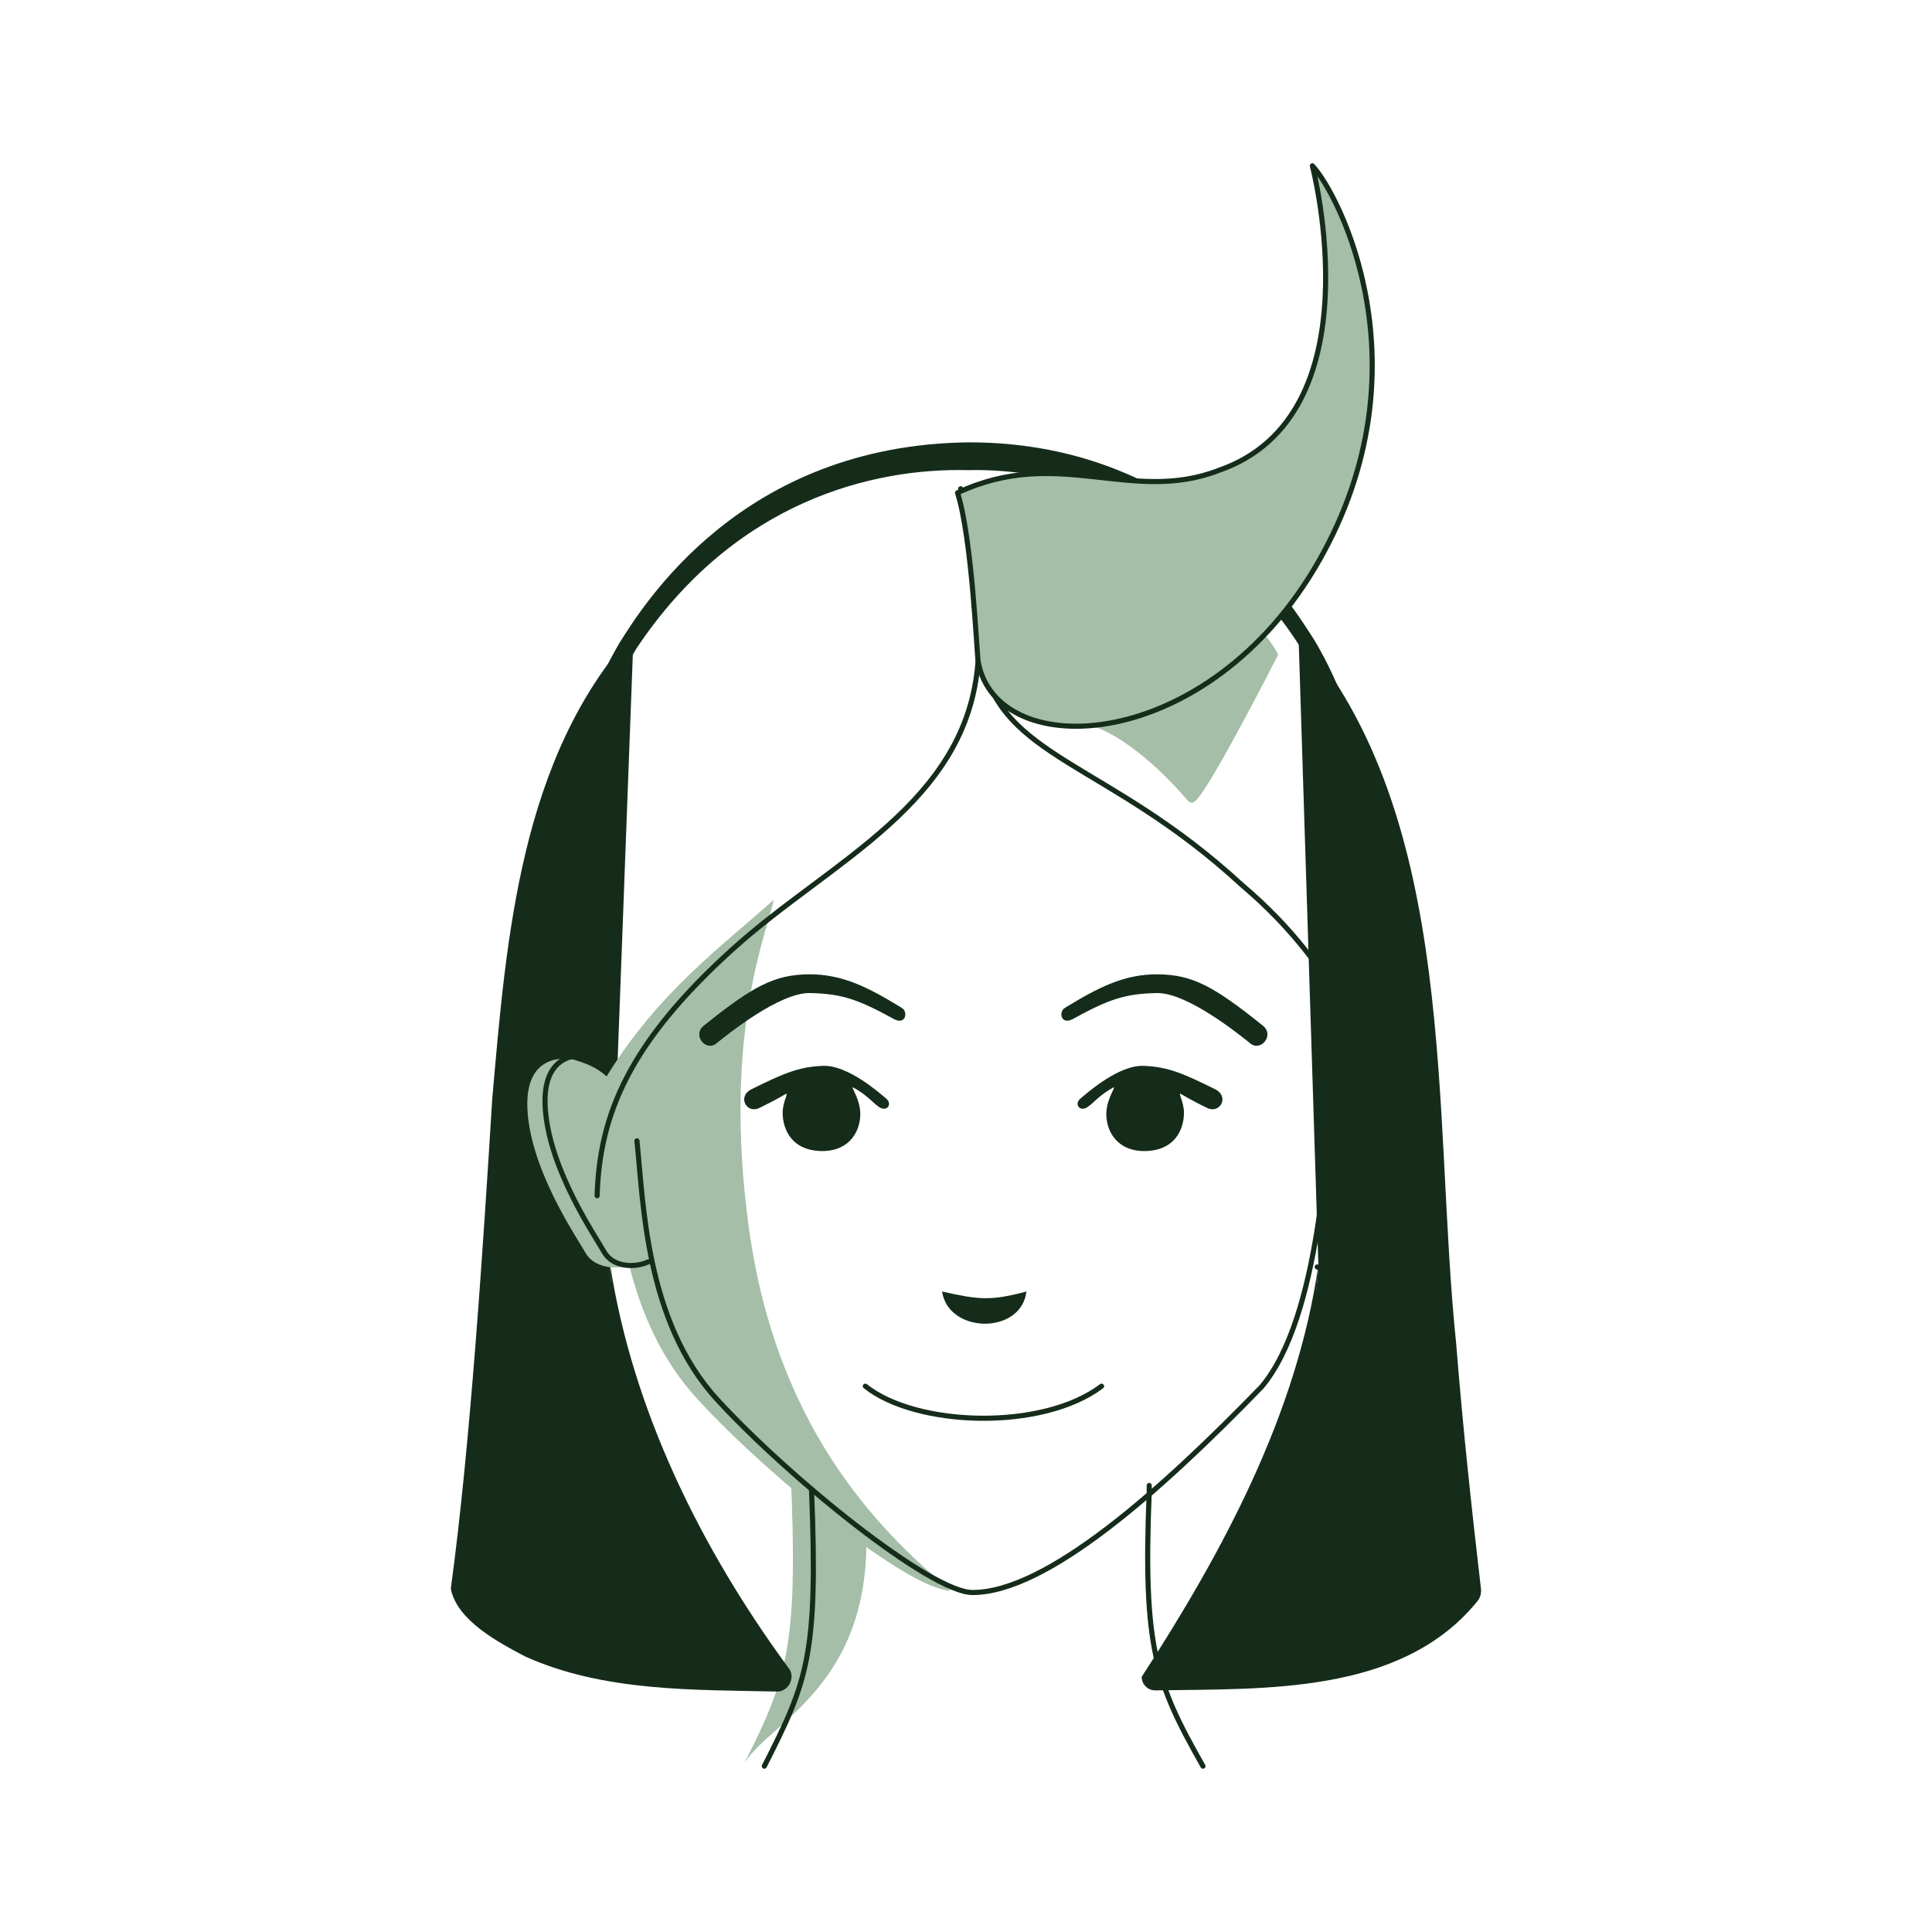
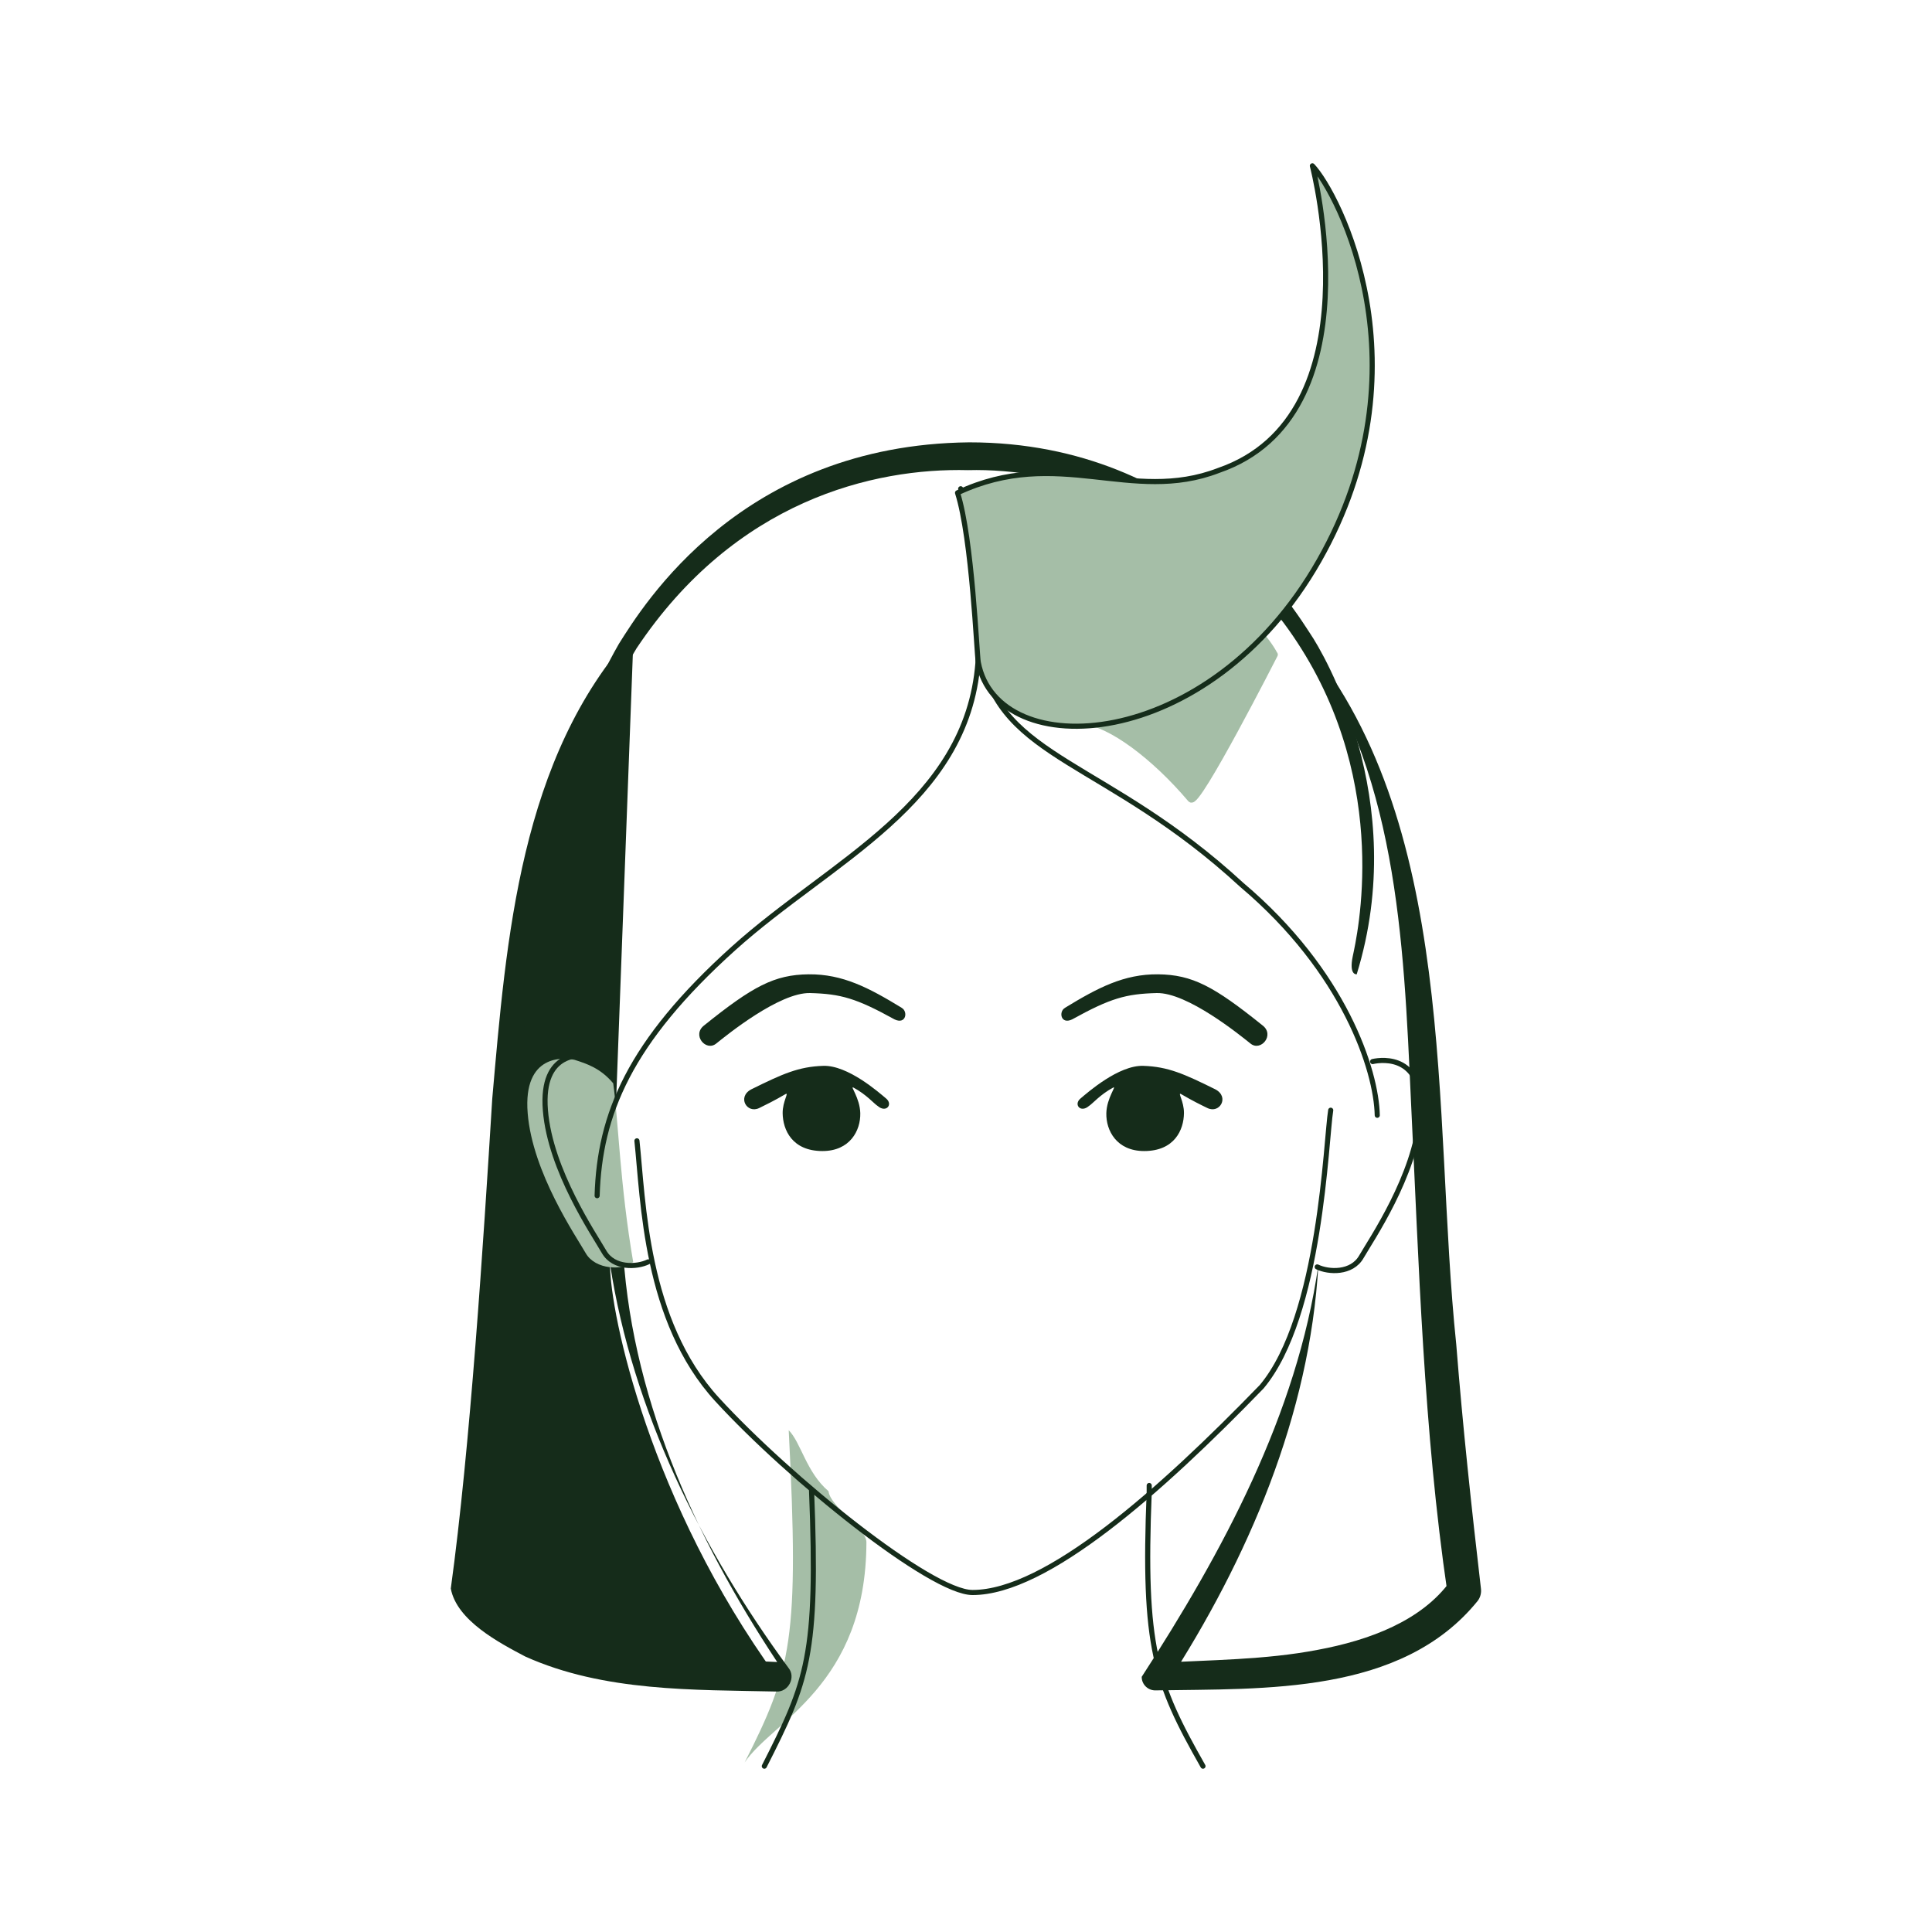
<svg xmlns="http://www.w3.org/2000/svg" id="Calque_1" data-name="Calque 1" viewBox="0 0 283.46 283.46">
  <defs>
    <style>
      .cls-1 {
        fill: #152c1a;
      }

      .cls-1, .cls-2, .cls-3 {
        stroke-width: 0px;
      }

      .cls-4 {
        clip-path: url(#clippath);
      }

      .cls-2, .cls-5, .cls-6 {
        fill: none;
      }

      .cls-5 {
        stroke: #152c1a;
        stroke-width: .75px;
      }

      .cls-5, .cls-6 {
        stroke-linecap: round;
        stroke-linejoin: round;
      }

      .cls-6 {
        stroke: #a5bea7;
      }

      .cls-3 {
        fill: #a5bea7;
      }
    </style>
    <clipPath id="clippath">
      <rect class="cls-2" x="66.15" y="22.91" width="151.16" height="237.64" />
    </clipPath>
  </defs>
  <g class="cls-4">
    <path class="cls-3" d="M115.72,209.84c1.57,30.65.41,35.21-6.47,48.75,4.05-6.07,17.82-11.27,17.87-32.32,0-2.02-5.29-5.15-5.56-7.48-3.27-2.78-4.04-7.15-5.85-8.96" />
    <path class="cls-3" d="M186.97,96.05c-2.36-4.52-12.58-14.22-25.42-17.51.33,7.7-1.21,17.05-2.54,27.24,3.9.34,10.32,5.08,15.71,11.44.85,1.2,12.26-21.18,12.26-21.18" />
    <path class="cls-6" d="M186.97,96.05c-2.36-4.52-12.58-14.22-25.42-17.51.33,7.7-1.21,17.05-2.54,27.24,3.9.34,10.32,5.08,15.71,11.44.85,1.2,12.26-21.18,12.26-21.18" />
    <path class="cls-5" d="M176.5,259.13c-6.98-12.3-8.81-17.38-7.89-40.24v-.94" />
    <path class="cls-1" d="M89.5,185.46c0,7.53,5.97,35.09,24.44,60.54-11.35-.47-35.5.7-45.31-12.61,9.07-66.79.24-111.4,24.34-140.62" />
-     <path class="cls-1" d="M89.5,185.46c3.3,21.51,13.43,41.88,26.2,59.27,1.1,1.36-.03,3.54-1.76,3.45-12.11-.27-25.33.06-36.88-5.14-3.81-2.01-10.05-5.27-10.92-9.97,2.84-20.66,4.78-50.74,6.08-71.84,2.07-23.59,4.08-50.06,20.75-68.44-14.67,19.77-15.44,45.04-16.58,68.69-1.1,24.01-1.84,48.26-5.26,72.27l-.47-1.83c9.87,12.26,28.61,11.16,43.37,11.93l-1.85,3.45c-12.18-18.38-21.76-39.59-22.69-61.82" />
-     <path class="cls-1" d="M190.5,92.78c24.1,29.22,15.26,73.82,24.33,140.62-9.81,13.31-33.96,12.14-45.3,12.61,13.67-18.85,23.44-47.24,23.9-60.43" />
+     <path class="cls-1" d="M89.5,185.46c3.3,21.51,13.43,41.88,26.2,59.27,1.1,1.36-.03,3.54-1.76,3.45-12.11-.27-25.33.06-36.88-5.14-3.81-2.01-10.05-5.27-10.92-9.97,2.84-20.66,4.78-50.74,6.08-71.84,2.07-23.59,4.08-50.06,20.75-68.44-14.67,19.77-15.44,45.04-16.58,68.69-1.1,24.01-1.84,48.26-5.26,72.27l-.47-1.83c9.87,12.26,28.61,11.16,43.37,11.93c-12.18-18.38-21.76-39.59-22.69-61.82" />
    <path class="cls-1" d="M190.5,92.78c23.71,27.45,19.61,70.59,23.16,104.48.95,11.98,2.23,23.89,3.62,35.8.09.66-.09,1.3-.46,1.8-11.17,13.83-31.33,12.87-47.21,13.15-1.14.06-2.11-.84-2.1-1.99,11.79-18.18,22.81-38.5,25.92-60.44-1.26,22.04-10.33,43.17-22.28,61.6l-1.71-3.18c8.19-.47,16.17-.45,23.9-1.94,7.6-1.41,15.27-4.27,19.49-10.14l-.46,1.8c-3.52-23.99-4.19-48.25-5.36-72.25-1.08-23.68-2.01-48.82-16.52-68.69" />
-     <path class="cls-3" d="M88.87,158.14c1.22,20.11,3.02,35.77,13.53,47.21,10.51,11.44,31.06,28.03,37.13,28.03-10.98-9.11-25.69-24.29-29.66-53.25-3.97-28.96,2.93-43.89,3.63-48.1-7.48,6.76-16.87,13.4-24.63,26.11" />
    <path class="cls-3" d="M92.9,185.16c-1.47,1.27-5.56,1.16-6.96-1.29-1.4-2.45-7.82-11.79-8.52-20.55-.7-8.76,5.37-8.17,6.89-7.82,1.81.58,3.79,1.22,5.66,3.44.76,5.49.99,14.89,2.93,26.22" />
    <path class="cls-5" d="M86.97,155c-1.53-.36-7.66-.94-6.95,7.9.71,8.84,7.19,18.28,8.6,20.75,1.41,2.48,4.83,2.29,6.48,1.49M93.45,167.38c.94,8.73,1.18,26.42,11.78,37.97,10.6,11.56,31.34,28.3,37.46,28.3,10.84,0,27.57-14.86,42.42-30.19,8.72-10.38,9.42-36.32,10.13-40.57M112.14,259.13c6.33-12.47,7.9-16.21,6.93-40.44v-.13" />
    <path class="cls-1" d="M158.53,161.17c1.05-.88,5.6-4.91,9.22-4.79s5.96,1.17,10.57,3.45c2.1,1.11.64,3.62-1.17,2.74-.99-.48-2.18-1.06-3.85-2.04-.59-.34.43,1.05.41,2.8-.03,2.43-1.38,5.55-5.84,5.55-4.04,0-5.61-3.02-5.55-5.55.05-2.25,1.57-4.07,1-3.76-1.91,1.02-3.04,2.39-3.57,2.71-1.22,1.05-2.27-.24-1.22-1.11" />
    <path class="cls-1" d="M156.26,147.86c4.79-2.92,8.64-4.96,13.66-4.91,5.02.06,8.17,1.75,15.3,7.48,1.87,1.4-.23,3.91-1.75,2.68-1.52-1.22-9.28-7.53-13.78-7.41-4.5.12-6.77.76-12.38,3.86-1.7.82-2.01-1.17-1.05-1.69" />
-     <path class="cls-5" d="M126.96,203.38c7.46,5.97,25.99,6.57,34.66,0" />
    <path class="cls-1" d="M130.01,161.17c-1.05-.88-5.61-4.91-9.23-4.79-3.62.12-5.95,1.17-10.56,3.45-2.1,1.11-.64,3.62,1.17,2.74.98-.48,2.18-1.06,3.85-2.04.59-.34-.43,1.05-.41,2.8.03,2.43,1.38,5.55,5.84,5.55,4.04,0,5.61-3.02,5.55-5.55-.05-2.25-1.57-4.07-1-3.76,1.91,1.02,3.04,2.39,3.57,2.71,1.22,1.05,2.27-.24,1.22-1.11" />
    <path class="cls-1" d="M132.29,147.86c-4.79-2.92-8.64-4.96-13.66-4.91-5.02.06-8.17,1.75-15.3,7.48-1.87,1.4.23,3.91,1.75,2.68,1.52-1.22,9.28-7.53,13.78-7.41,4.5.12,6.77.76,12.38,3.86,1.7.82,2.01-1.17,1.05-1.69" />
    <path class="cls-1" d="M199.05,142.96c7.94-25.75-5.02-47.35-6.77-49.92-1.75-2.57-16.58-28.15-50.09-28.14-33.4.35-47.76,23.82-51.38,29.55-15.41,26.85-5.37,49.04-2.1,57.33,0,0,2.45,1.67-.24-5.84-1.4-5.25-10.44-25.34,4.91-50.8,14.48-21.72,34.8-26.51,48.66-26.16,12.88-.35,35.06,5.02,48.26,25.22,13.89,21.13,8.76,43.32,8.17,46.12-.58,2.81.58,2.63.58,2.63" />
    <path class="cls-5" d="M201.39,155.75c1.53-.35,7.65-.94,6.95,7.9-.71,8.84-7.18,18.26-8.6,20.74-1.41,2.48-4.83,2.29-6.48,1.49M87.61,175.43c.35-11.9,4.71-22.51,20.02-36.29,14.3-12.88,34.25-21.23,35.86-41.96.11-1.46-.16-19.28-2.54-25.47,2.38,6.27,2.79,23.57,3.02,24.77,2.79,14.89,18.48,15.13,38.21,33.34,15.07,12.72,19.75,27.21,19.89,33.81" />
-     <path class="cls-1" d="M138.22,189.49c5.38,1.2,7.04,1.41,12.38,0-.78,6.38-11.46,6.21-12.38,0" />
    <path class="cls-3" d="M140.49,72.31c2.14,6.77,2.82,23.66,3.04,24.86,2.81,14.94,33.84,13.48,49.99-14.9,16.15-28.38,2.85-53.92-.97-57.94,0,0,9.58,36.65-13.75,44.69-12.84,4.97-23.58-3.64-38.31,3.28" />
    <path class="cls-5" d="M140.49,72.31c2.14,6.77,2.82,23.66,3.04,24.86,2.81,14.94,33.84,13.48,49.99-14.9,16.15-28.38,2.85-53.92-.97-57.94,0,0,9.58,36.65-13.75,44.69-12.84,4.97-23.58-3.64-38.31,3.28" />
  </g>
</svg>